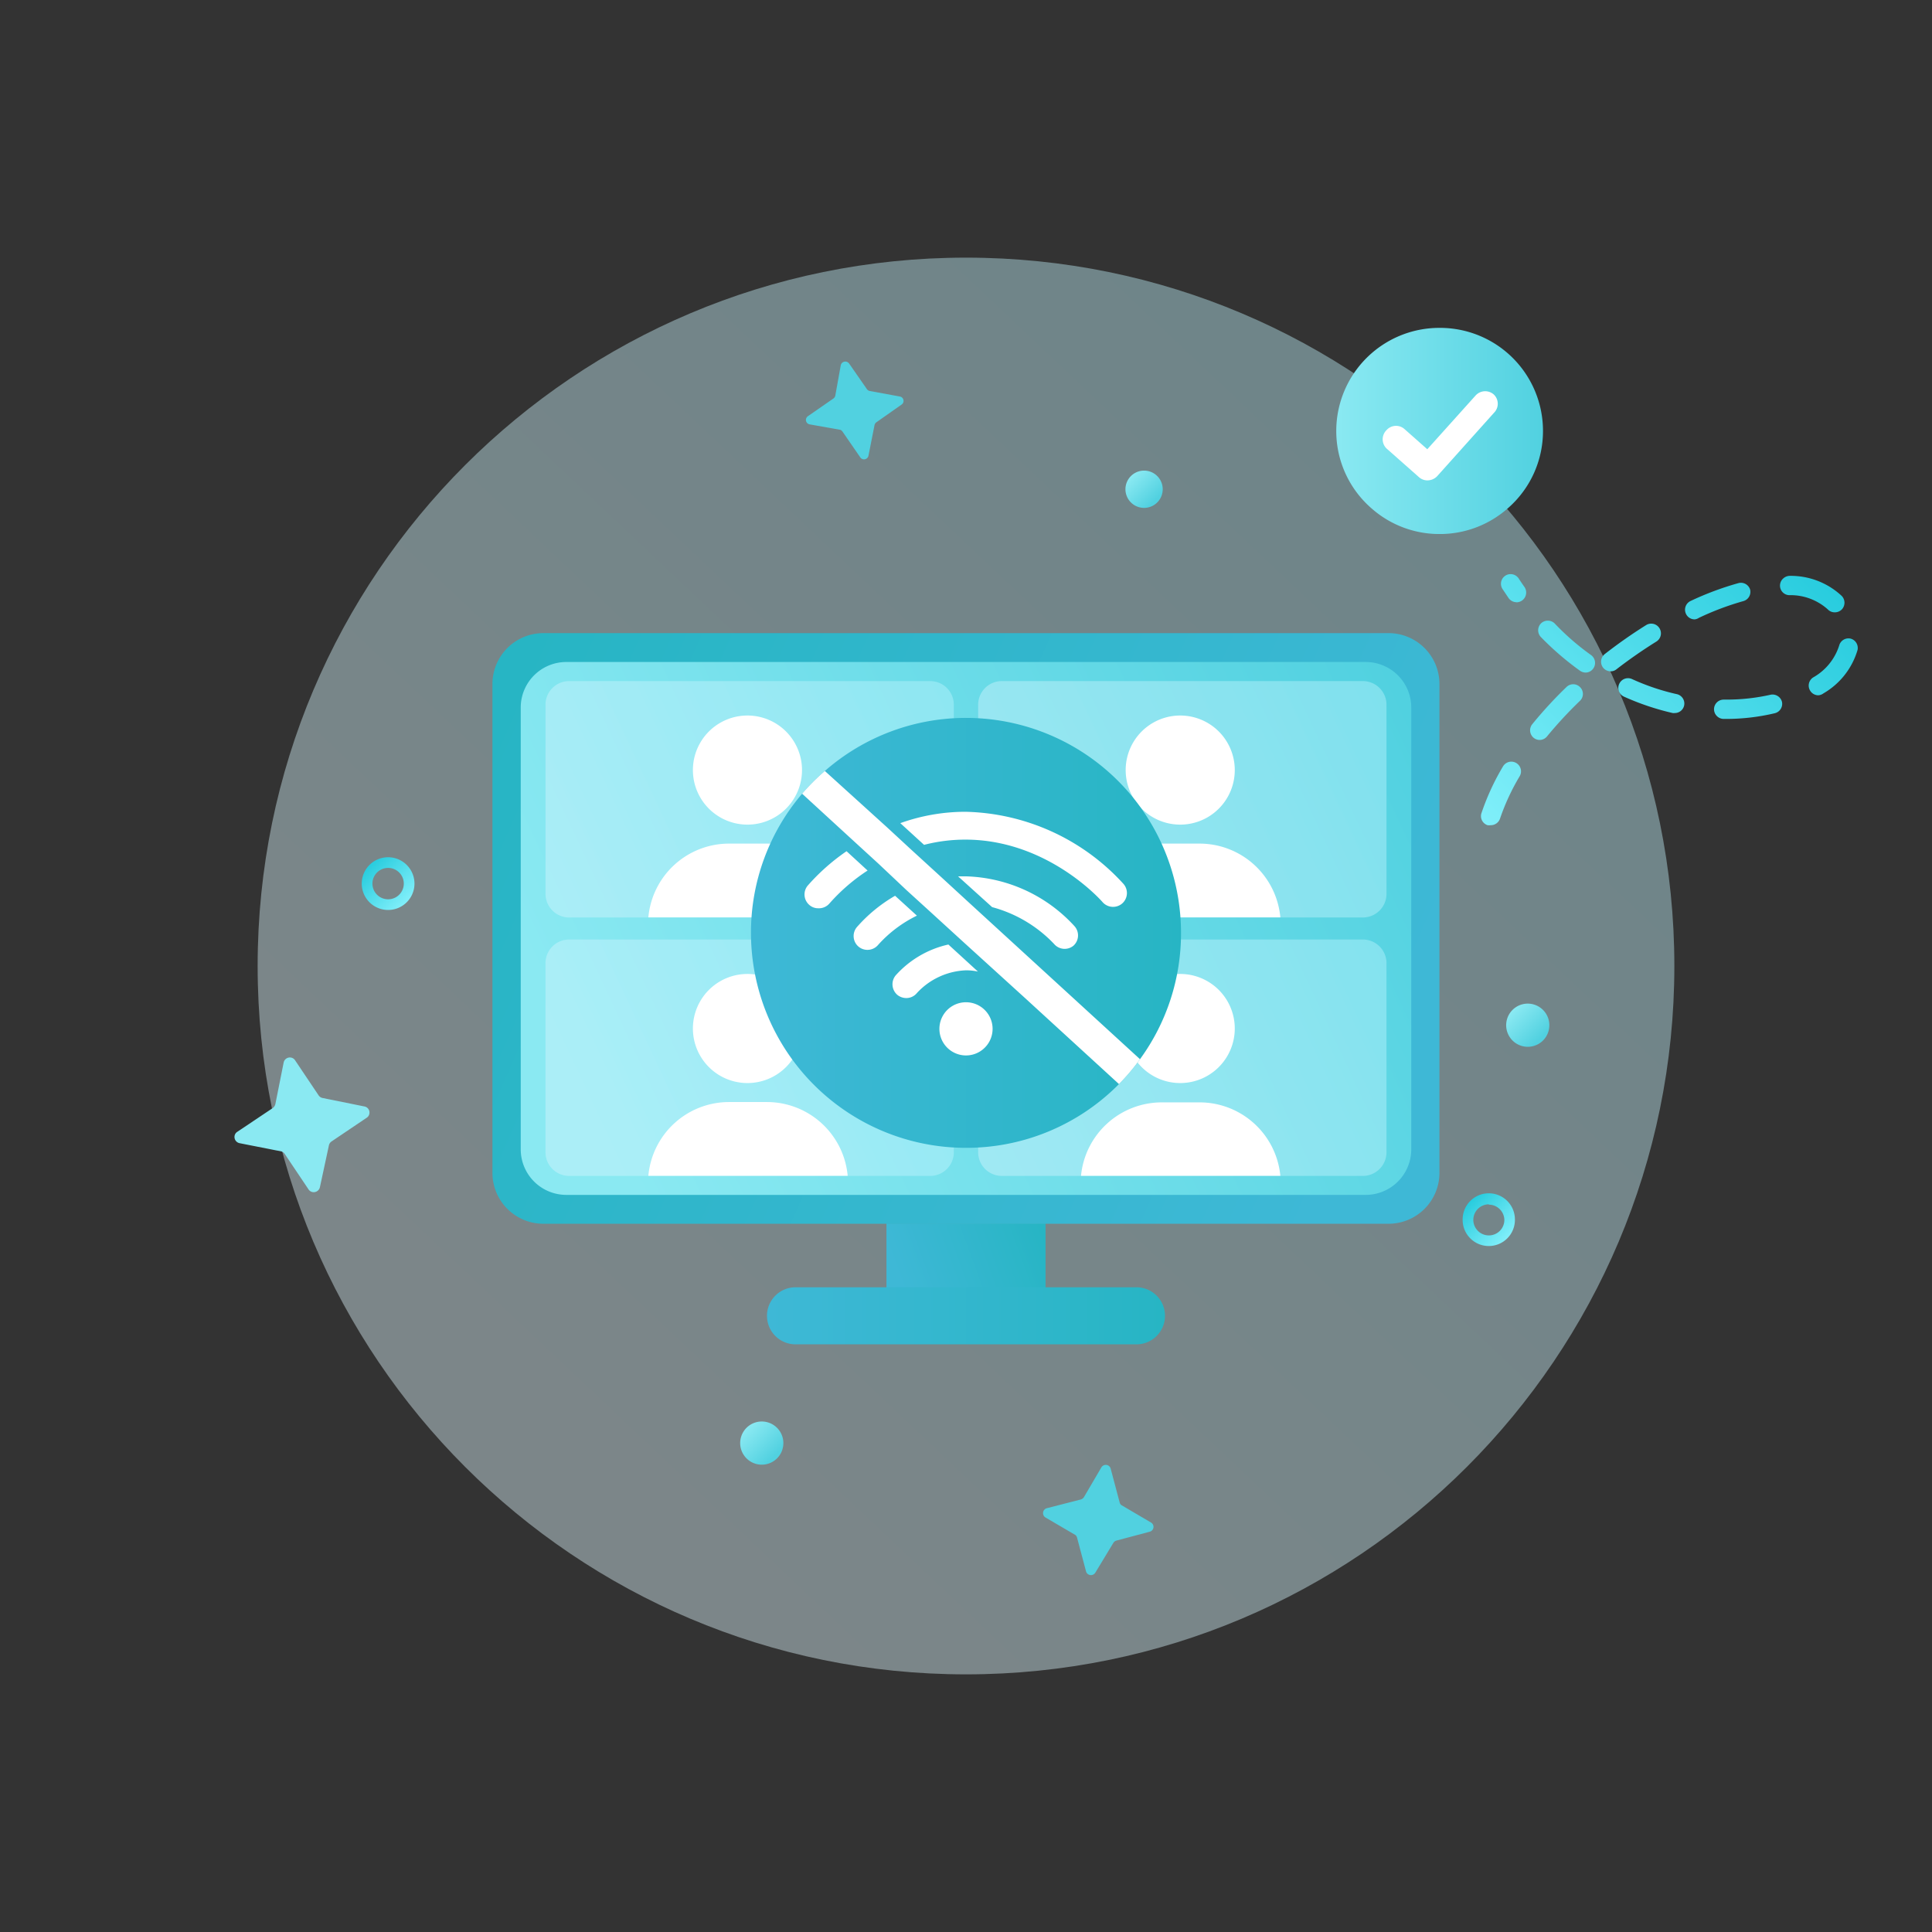
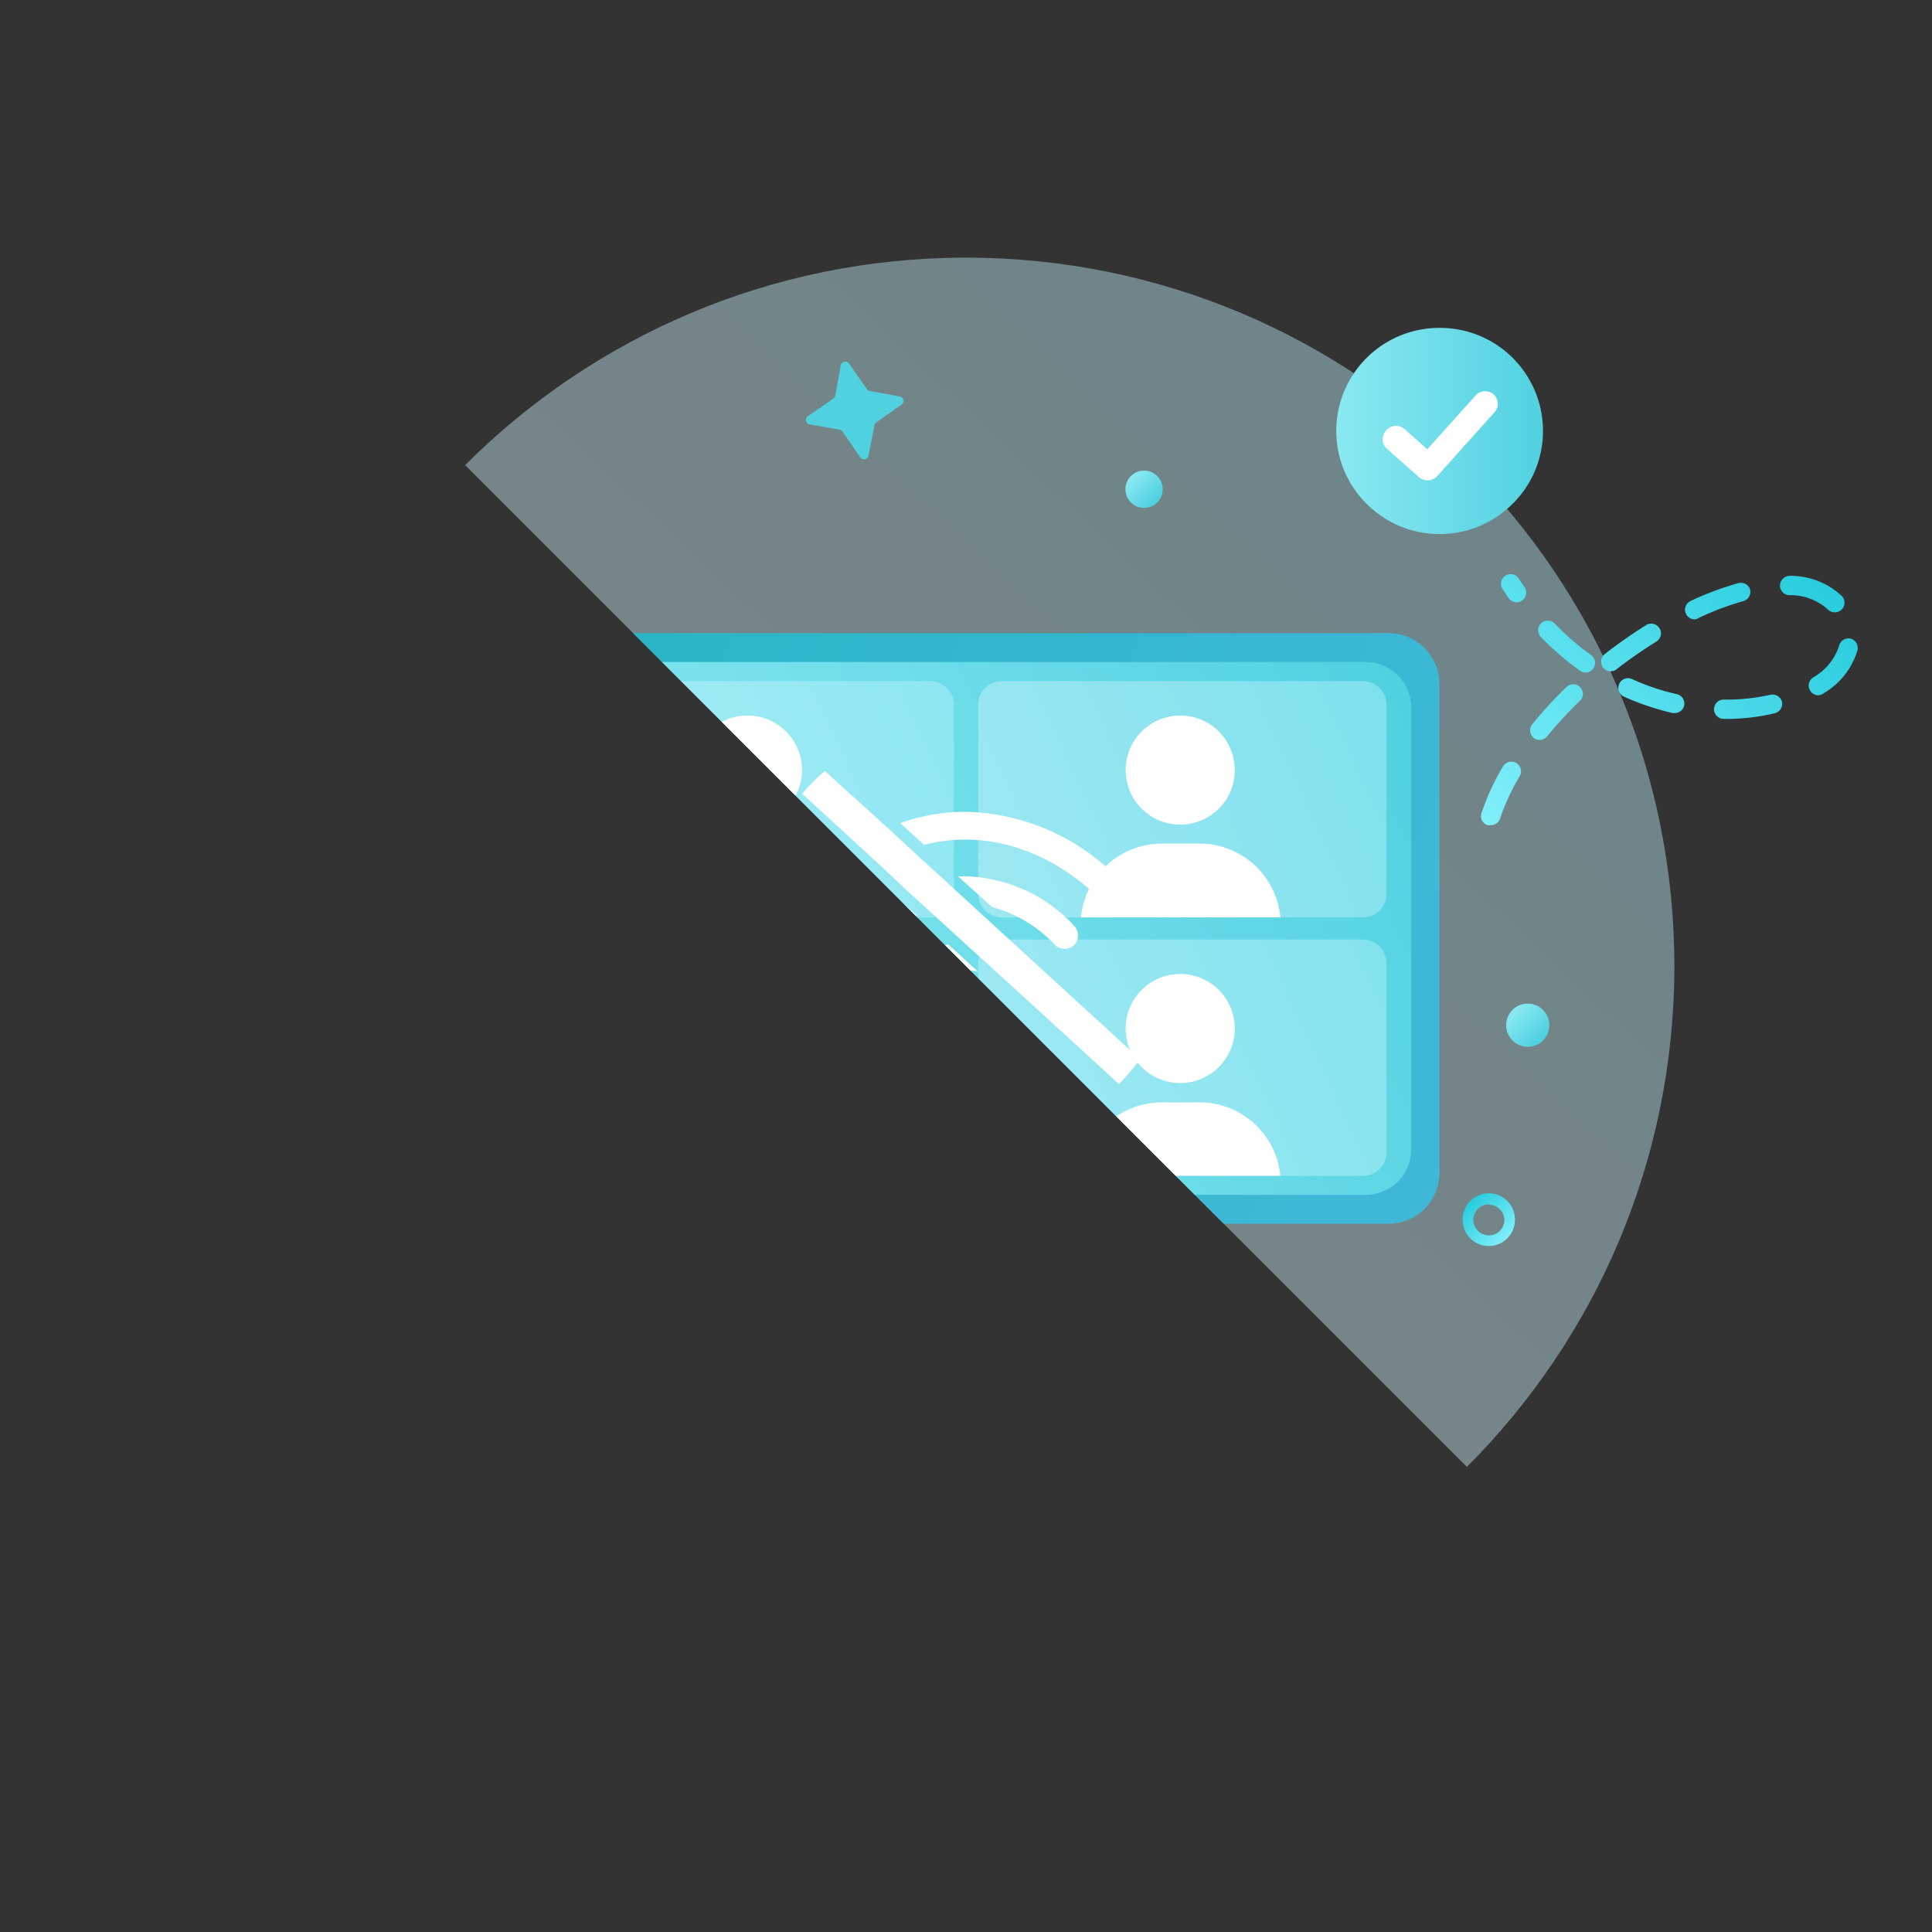
<svg xmlns="http://www.w3.org/2000/svg" width="170" height="170" fill="none">
  <rect width="100%" height="100%" fill="#333333" stroke="none" />
  <g clip-path="url(#a)">
    <path fill="url(#b)" d="M85 147.33c34.424 0 62.33-27.906 62.33-62.33S119.424 22.67 85 22.67 22.67 50.576 22.67 85 50.576 147.33 85 147.33" opacity=".42" />
    <path fill="url(#c)" d="M134.43 92.11a1.9 1.9 0 1 0 0-3.8 1.9 1.9 0 0 0 0 3.8" />
    <path fill="url(#d)" d="M100.67 44.69a1.64 1.64 0 1 0 0-3.28 1.64 1.64 0 0 0 0 3.28" />
    <path fill="url(#e)" d="M67.03 128.88a1.9 1.9 0 1 0 0-3.8 1.9 1.9 0 0 0 0 3.8" />
    <path fill="url(#f)" d="M34.15 80.07a2.32 2.32 0 1 1 0-4.64 2.32 2.32 0 0 1 0 4.64m0-3.7a1.38 1.38 0 1 0 0 2.76 1.38 1.38 0 0 0 0-2.76" />
    <path fill="url(#g)" d="M131 109.64c-.61 0-1.195-.242-1.626-.674a2.3 2.3 0 0 1-.674-1.626 2.3 2.3 0 0 1 .659-1.652 2.3 2.3 0 0 1 3.267-.014c.432.431.674 1.016.674 1.626a2.3 2.3 0 0 1-.659 1.652 2.3 2.3 0 0 1-1.641.688m0-3.67a1.37 1.37 0 0 0-1.36 1.37 1.367 1.367 0 0 0 2.329.969 1.37 1.37 0 0 0 .401-.969A1.37 1.37 0 0 0 131 106z" />
    <path fill="url(#h)" d="m76.51 34.4 2.67.49a.39.39 0 0 1 .15.71l-2.22 1.56a.42.42 0 0 0-.16.25l-.53 2.68a.4.4 0 0 1-.72.16L74.15 38a.46.46 0 0 0-.21-.18l-2.7-.48a.4.4 0 0 1-.32-.46.44.44 0 0 1 .17-.26l2.25-1.56a.42.42 0 0 0 .16-.25l.48-2.67a.41.41 0 0 1 .73-.16l1.55 2.23a.42.42 0 0 0 .25.19" />
    <path fill="url(#i)" d="m28.41 96.62 3.66.74a.54.54 0 0 1 .43.64.52.52 0 0 1-.23.35l-3.1 2.09a.56.56 0 0 0-.23.35l-.79 3.67a.56.56 0 0 1-.66.43.54.54 0 0 1-.34-.23l-2.08-3.1a.57.57 0 0 0-.29-.24l-3.7-.73a.56.56 0 0 1-.44-.64.53.53 0 0 1 .24-.36L24 97.5a.6.6 0 0 0 .23-.35l.73-3.66a.56.56 0 0 1 .66-.43.54.54 0 0 1 .34.23l2.08 3.1a.56.56 0 0 0 .37.23" />
    <path fill="url(#j)" d="m98.66 132.43 2.62 1.54a.441.441 0 0 1-.12.81l-2.93.78a.47.47 0 0 0-.27.21l-1.58 2.61a.45.45 0 0 1-.62.15.42.42 0 0 1-.2-.27l-.78-2.93a.46.46 0 0 0-.15-.26L92 133.53a.449.449 0 0 1 .11-.82l3-.77a.5.5 0 0 0 .27-.21l1.53-2.61a.454.454 0 0 1 .62-.16c.099.061.17.158.2.27l.78 2.93c.017.105.07.201.15.27" />
    <path fill="url(#k)" d="M131.16 72.61a.9.9 0 0 1-.27 0 .85.85 0 0 1-.488-.424.83.83 0 0 1-.042-.646 21.3 21.3 0 0 1 1.89-4.1.85.85 0 0 1 1.17-.3.85.85 0 0 1 .3 1.16A19.6 19.6 0 0 0 132 72a.856.856 0 0 1-.84.61m4.32-7.5a.84.84 0 0 1-.742-.447.85.85 0 0 1 .092-.943 37 37 0 0 1 3-3.26.84.84 0 0 1 1.2 0 .83.83 0 0 1 .252.6.83.83 0 0 1-.252.6 37 37 0 0 0-2.89 3.12.85.85 0 0 1-.66.33m16.43-1.85h-.25a.86.86 0 0 1-.84-.86.85.85 0 0 1 .85-.84h.24a17.6 17.6 0 0 0 3.89-.43.86.86 0 0 1 1 .63.85.85 0 0 1-.64 1 18.6 18.6 0 0 1-4.25.5m-4.55-.52a.6.6 0 0 1-.18 0 22.7 22.7 0 0 1-4.28-1.44.84.84 0 0 1-.42-1.13.85.85 0 0 1 1.12-.42 20 20 0 0 0 3.95 1.33.847.847 0 0 1 .64 1 .84.84 0 0 1-.83.66M160 61.18a.84.84 0 0 1-.71-.39.85.85 0 0 1-.121-.642.86.86 0 0 1 .371-.538 4.94 4.94 0 0 0 2.29-2.8.85.85 0 0 1 1-.62.853.853 0 0 1 .62 1 6.55 6.55 0 0 1-3 3.82.86.86 0 0 1-.45.17m-20.51-2A.9.9 0 0 1 139 59a25.5 25.5 0 0 1-3.41-2.94.86.86 0 0 1 0-1.2.86.86 0 0 1 1.21 0 22 22 0 0 0 3.2 2.78.85.85 0 0 1 .342.556.85.85 0 0 1-.152.634.83.83 0 0 1-.7.35m2.24-.11a.86.86 0 0 1-.67-.32.86.86 0 0 1 .15-1.2 43 43 0 0 1 3.64-2.55.85.85 0 0 1 1.17.28.85.85 0 0 1-.27 1.17c-1.19.74-2.37 1.56-3.5 2.43a.8.8 0 0 1-.52.19m7.39-4.57a.84.84 0 0 1-.77-.49.847.847 0 0 1 .41-1.13A26.7 26.7 0 0 1 153 51.3a.85.85 0 0 1 1 .59.847.847 0 0 1-.59 1 24.6 24.6 0 0 0-3.93 1.48.8.8 0 0 1-.36.13m12.32-.62a.82.82 0 0 1-.6-.25 4.9 4.9 0 0 0-3.4-1.26.84.84 0 0 1-.535-1.466.87.87 0 0 1 .605-.234 6.57 6.57 0 0 1 4.54 1.76.86.86 0 0 1 0 1.21.86.86 0 0 1-.61.24m-28-.89a.86.86 0 0 1-.7-.37l-.53-.79a.849.849 0 0 1 1.198-1.159.9.9 0 0 1 .232.239c.16.25.33.5.5.74a.864.864 0 0 1-.21 1.19.9.9 0 0 1-.48.16z" />
    <path fill="url(#l)" d="M135.77 37.92a9 9 0 0 1-3.1 6.81 9 9 0 0 1-6 2.26 9 9 0 0 1-6-2.27 9 9 0 0 1-3.09-6.8 9.07 9.07 0 0 1 9.07-9.07 9.06 9.06 0 0 1 9.12 9.07" />
    <path fill="#fff" d="m131.46 36.32-5 5.58a1.2 1.2 0 0 1-.86.37 1.12 1.12 0 0 1-.75-.29L122 39.46a1.13 1.13 0 0 1-.249-1.241q.088-.21.249-.369a1.12 1.12 0 0 1 1.59-.09l2 1.77 4.25-4.73a1.14 1.14 0 0 1 1.61-.08 1.13 1.13 0 0 1 .341.798 1.12 1.12 0 0 1-.331.802" />
    <path fill="url(#m)" d="M92 107.65H78v5.64h14z" />
    <path fill="url(#n)" d="M47.81 107.68h74.37a4.48 4.48 0 0 0 4.48-4.48V60.19a4.48 4.48 0 0 0-4.48-4.48H47.81a4.48 4.48 0 0 0-4.48 4.48v43.01a4.48 4.48 0 0 0 4.48 4.48" />
    <path fill="url(#o)" d="M120.17 58.25H49.83a4.01 4.01 0 0 0-4.01 4.01v38.87a4.01 4.01 0 0 0 4.01 4.01h70.34a4.01 4.01 0 0 0 4.01-4.01V62.26a4.01 4.01 0 0 0-4.01-4.01" />
-     <path fill="url(#p)" d="M100 118.29H70a2.509 2.509 0 0 1-1.775-4.285A2.5 2.5 0 0 1 70 113.27h30a2.52 2.52 0 0 1 1.775.735 2.51 2.51 0 0 1 0 3.55 2.5 2.5 0 0 1-1.775.735" />
    <path fill="url(#q)" d="M81.85 59.93H50.08A2.08 2.08 0 0 0 48 62.01v16.64a2.08 2.08 0 0 0 2.08 2.08h31.77a2.08 2.08 0 0 0 2.08-2.08V62.01a2.08 2.08 0 0 0-2.08-2.08" opacity=".42" />
    <path fill="#fff" d="M65.77 72.56a4.8 4.8 0 1 0 0-9.6 4.8 4.8 0 0 0 0 9.6m8.82 8.16H57.05a7.13 7.13 0 0 1 7.1-6.49h3.33a7.14 7.14 0 0 1 7.11 6.49" />
    <path fill="url(#r)" d="M81.85 82.67H50.08A2.08 2.08 0 0 0 48 84.75v16.64a2.08 2.08 0 0 0 2.08 2.08h31.77a2.08 2.08 0 0 0 2.08-2.08V84.75a2.08 2.08 0 0 0-2.08-2.08" opacity=".42" />
    <path fill="#fff" d="M65.77 95.3a4.8 4.8 0 1 0 0-9.6 4.8 4.8 0 0 0 0 9.6m8.82 8.16H57.05a7.13 7.13 0 0 1 7.1-6.49h3.33a7.14 7.14 0 0 1 7.11 6.49" />
    <path fill="url(#s)" d="M119.92 59.93H88.15a2.08 2.08 0 0 0-2.08 2.08v16.64a2.08 2.08 0 0 0 2.08 2.08h31.77a2.08 2.08 0 0 0 2.08-2.08V62.01a2.08 2.08 0 0 0-2.08-2.08" opacity=".42" />
    <path fill="#fff" d="M103.85 72.56a4.8 4.8 0 1 0 0-9.6 4.8 4.8 0 0 0 0 9.6m8.81 8.16H95.12a7.14 7.14 0 0 1 7.11-6.49h3.32a7.14 7.14 0 0 1 7.11 6.49" />
    <path fill="url(#t)" d="M119.92 82.67H88.15a2.08 2.08 0 0 0-2.08 2.08v16.64a2.08 2.08 0 0 0 2.08 2.08h31.77a2.08 2.08 0 0 0 2.08-2.08V84.75a2.08 2.08 0 0 0-2.08-2.08" opacity=".42" />
    <path fill="#fff" d="M103.85 95.3a4.8 4.8 0 1 0 0-9.6 4.8 4.8 0 0 0 0 9.6m8.81 8.16H95.12a7.14 7.14 0 0 1 7.11-6.46h3.32a7.14 7.14 0 0 1 7.11 6.46" />
-     <path fill="url(#u)" d="M103.92 82.09a18.8 18.8 0 0 1-3.61 11.11 18.5 18.5 0 0 1-1.85 2.19A18.88 18.88 0 0 1 85 101a18.92 18.92 0 0 1-18.92-18.92 18.8 18.8 0 0 1 4.5-12.24 18.4 18.4 0 0 1 2-2A18.84 18.84 0 0 1 85 63.17a18.92 18.92 0 0 1 18.92 18.92" />
    <path fill="#fff" d="m74.49 74.9 1.85 1.7A16.4 16.4 0 0 0 73 79.48a1.22 1.22 0 0 1-1 .44 1.16 1.16 0 0 1-.76-.27 1.22 1.22 0 0 1-.18-1.71 18.3 18.3 0 0 1 3.43-3.04m24.24 4.61a1.23 1.23 0 0 1-1.73-.15s-4.75-5.48-12.05-5.48a14.5 14.5 0 0 0-3.64.46l-2.09-1.91a17 17 0 0 1 5.73-1 19.36 19.36 0 0 1 13.91 6.35 1.22 1.22 0 0 1-.13 1.73m-19.97-.69 1.92 1.75a11.1 11.1 0 0 0-3.41 2.57 1.22 1.22 0 0 1-.94.44 1.21 1.21 0 0 1-1.212-1.095 1.22 1.22 0 0 1 .262-.885 13.3 13.3 0 0 1 3.38-2.78m15.7 4.39a1.22 1.22 0 0 1-1.71-.15 11.67 11.67 0 0 0-5.45-3.24l-3-2.71h.64a13.43 13.43 0 0 1 9.62 4.4 1.22 1.22 0 0 1-.1 1.7m-11.01-.1 2.6 2.38a5 5 0 0 0-1.06-.11 6.2 6.2 0 0 0-4.31 2 1.2 1.2 0 0 1-.93.44 1.25 1.25 0 0 1-.78-.27 1.23 1.23 0 0 1-.17-1.71 8.78 8.78 0 0 1 4.65-2.73M85 92.87a2.34 2.34 0 1 0 0-4.68 2.34 2.34 0 0 0 0 4.68m15.31.33a18.5 18.5 0 0 1-1.85 2.19l-8.31-7.61L84.89 83l-3.12-2.85-2-1.82L77.3 76l-1.89-1.73-4.83-4.43a18.4 18.4 0 0 1 2-2l5.52 5 2 1.85 2.8 2.56 2.47 2.27z" />
  </g>
  <defs>
    <linearGradient id="b" x1="47.42" x2="128.63" y1="124.8" y2="38.78" gradientUnits="userSpaceOnUse">
      <stop stop-color="#E0F8FF" />
      <stop offset="1" stop-color="#BFF5FF" />
    </linearGradient>
    <linearGradient id="c" x1="133.14" x2="135.57" y1="88.92" y2="91.33" gradientUnits="userSpaceOnUse">
      <stop stop-color="#8AE9F2" />
      <stop offset="1" stop-color="#51D1E0" />
    </linearGradient>
    <linearGradient id="d" x1="99.55" x2="101.65" y1="41.94" y2="44.02" gradientUnits="userSpaceOnUse">
      <stop stop-color="#8AE9F2" />
      <stop offset="1" stop-color="#51D1E0" />
    </linearGradient>
    <linearGradient id="e" x1="65.73" x2="68.16" y1="125.69" y2="128.1" gradientUnits="userSpaceOnUse">
      <stop stop-color="#8AE9F2" />
      <stop offset="1" stop-color="#51D1E0" />
    </linearGradient>
    <linearGradient id="f" x1="35.79" x2="32.5" y1="79.38" y2="76.11" gradientUnits="userSpaceOnUse">
      <stop stop-color="#80EFFA" />
      <stop offset="1" stop-color="#28CCDE" />
    </linearGradient>
    <linearGradient id="g" x1="132.61" x2="129.35" y1="108.96" y2="105.72" gradientUnits="userSpaceOnUse">
      <stop stop-color="#80EFFA" />
      <stop offset="1" stop-color="#28CCDE" />
    </linearGradient>
    <linearGradient id="h" x1="59.972" x2="68.537" y1="44.994" y2="43.158" gradientUnits="userSpaceOnUse">
      <stop stop-color="#8AE9F2" />
      <stop offset="1" stop-color="#51D1E0" />
    </linearGradient>
    <linearGradient id="i" x1="33.296" x2="45.105" y1="99.481" y2="97.071" gradientUnits="userSpaceOnUse">
      <stop stop-color="#8AE9F2" />
      <stop offset="1" stop-color="#51D1E0" />
    </linearGradient>
    <linearGradient id="j" x1="78.635" x2="88.327" y1="130.745" y2="132.115" gradientUnits="userSpaceOnUse">
      <stop stop-color="#8AE9F2" />
      <stop offset="1" stop-color="#51D1E0" />
    </linearGradient>
    <linearGradient id="k" x1="130.28" x2="156.07" y1="72.07" y2="46.43" gradientUnits="userSpaceOnUse">
      <stop stop-color="#80EFFA" />
      <stop offset="1" stop-color="#28CCDE" />
    </linearGradient>
    <linearGradient id="l" x1="117.64" x2="135.77" y1="37.92" y2="37.92" gradientUnits="userSpaceOnUse">
      <stop stop-color="#8AE9F2" />
      <stop offset="1" stop-color="#51D1E0" />
    </linearGradient>
    <linearGradient id="m" x1="79.08" x2="91.68" y1="112.63" y2="108.03" gradientUnits="userSpaceOnUse">
      <stop stop-color="#3EB8D6" />
      <stop offset="1" stop-color="#27B5C4" />
    </linearGradient>
    <linearGradient id="n" x1="120.27" x2="43.13" y1="97.3" y2="63.18" gradientUnits="userSpaceOnUse">
      <stop stop-color="#3EB8D6" />
      <stop offset="1" stop-color="#27B5C4" />
    </linearGradient>
    <linearGradient id="o" x1="52.45" x2="124.33" y1="96.93" y2="63.28" gradientUnits="userSpaceOnUse">
      <stop stop-color="#8AE9F2" />
      <stop offset="1" stop-color="#51D1E0" />
    </linearGradient>
    <linearGradient id="p" x1="67.48" x2="102.52" y1="115.78" y2="115.78" gradientUnits="userSpaceOnUse">
      <stop stop-color="#3EB8D6" />
      <stop offset="1" stop-color="#27B5C4" />
    </linearGradient>
    <linearGradient id="q" x1="51.21" x2="83.79" y1="77.23" y2="61.98" gradientUnits="userSpaceOnUse">
      <stop stop-color="#D9F6FF" />
      <stop offset="1" stop-color="#BFF5FF" />
    </linearGradient>
    <linearGradient id="r" x1="51.21" x2="83.79" y1="99.98" y2="84.72" gradientUnits="userSpaceOnUse">
      <stop stop-color="#D9F6FF" />
      <stop offset="1" stop-color="#BFF5FF" />
    </linearGradient>
    <linearGradient id="s" x1="89.28" x2="121.87" y1="77.23" y2="61.98" gradientUnits="userSpaceOnUse">
      <stop stop-color="#D9F6FF" />
      <stop offset="1" stop-color="#BFF5FF" />
    </linearGradient>
    <linearGradient id="t" x1="89.28" x2="121.87" y1="99.98" y2="84.72" gradientUnits="userSpaceOnUse">
      <stop stop-color="#D9F6FF" />
      <stop offset="1" stop-color="#BFF5FF" />
    </linearGradient>
    <linearGradient id="u" x1="66.08" x2="103.92" y1="82.09" y2="82.09" gradientUnits="userSpaceOnUse">
      <stop stop-color="#3EB8D6" />
      <stop offset="1" stop-color="#27B5C4" />
    </linearGradient>
    <clipPath id="a">
-       <path fill="#fff" d="M0 0h170v170H0z" />
+       <path fill="#fff" d="M0 0h170v170z" />
    </clipPath>
  </defs>
</svg>